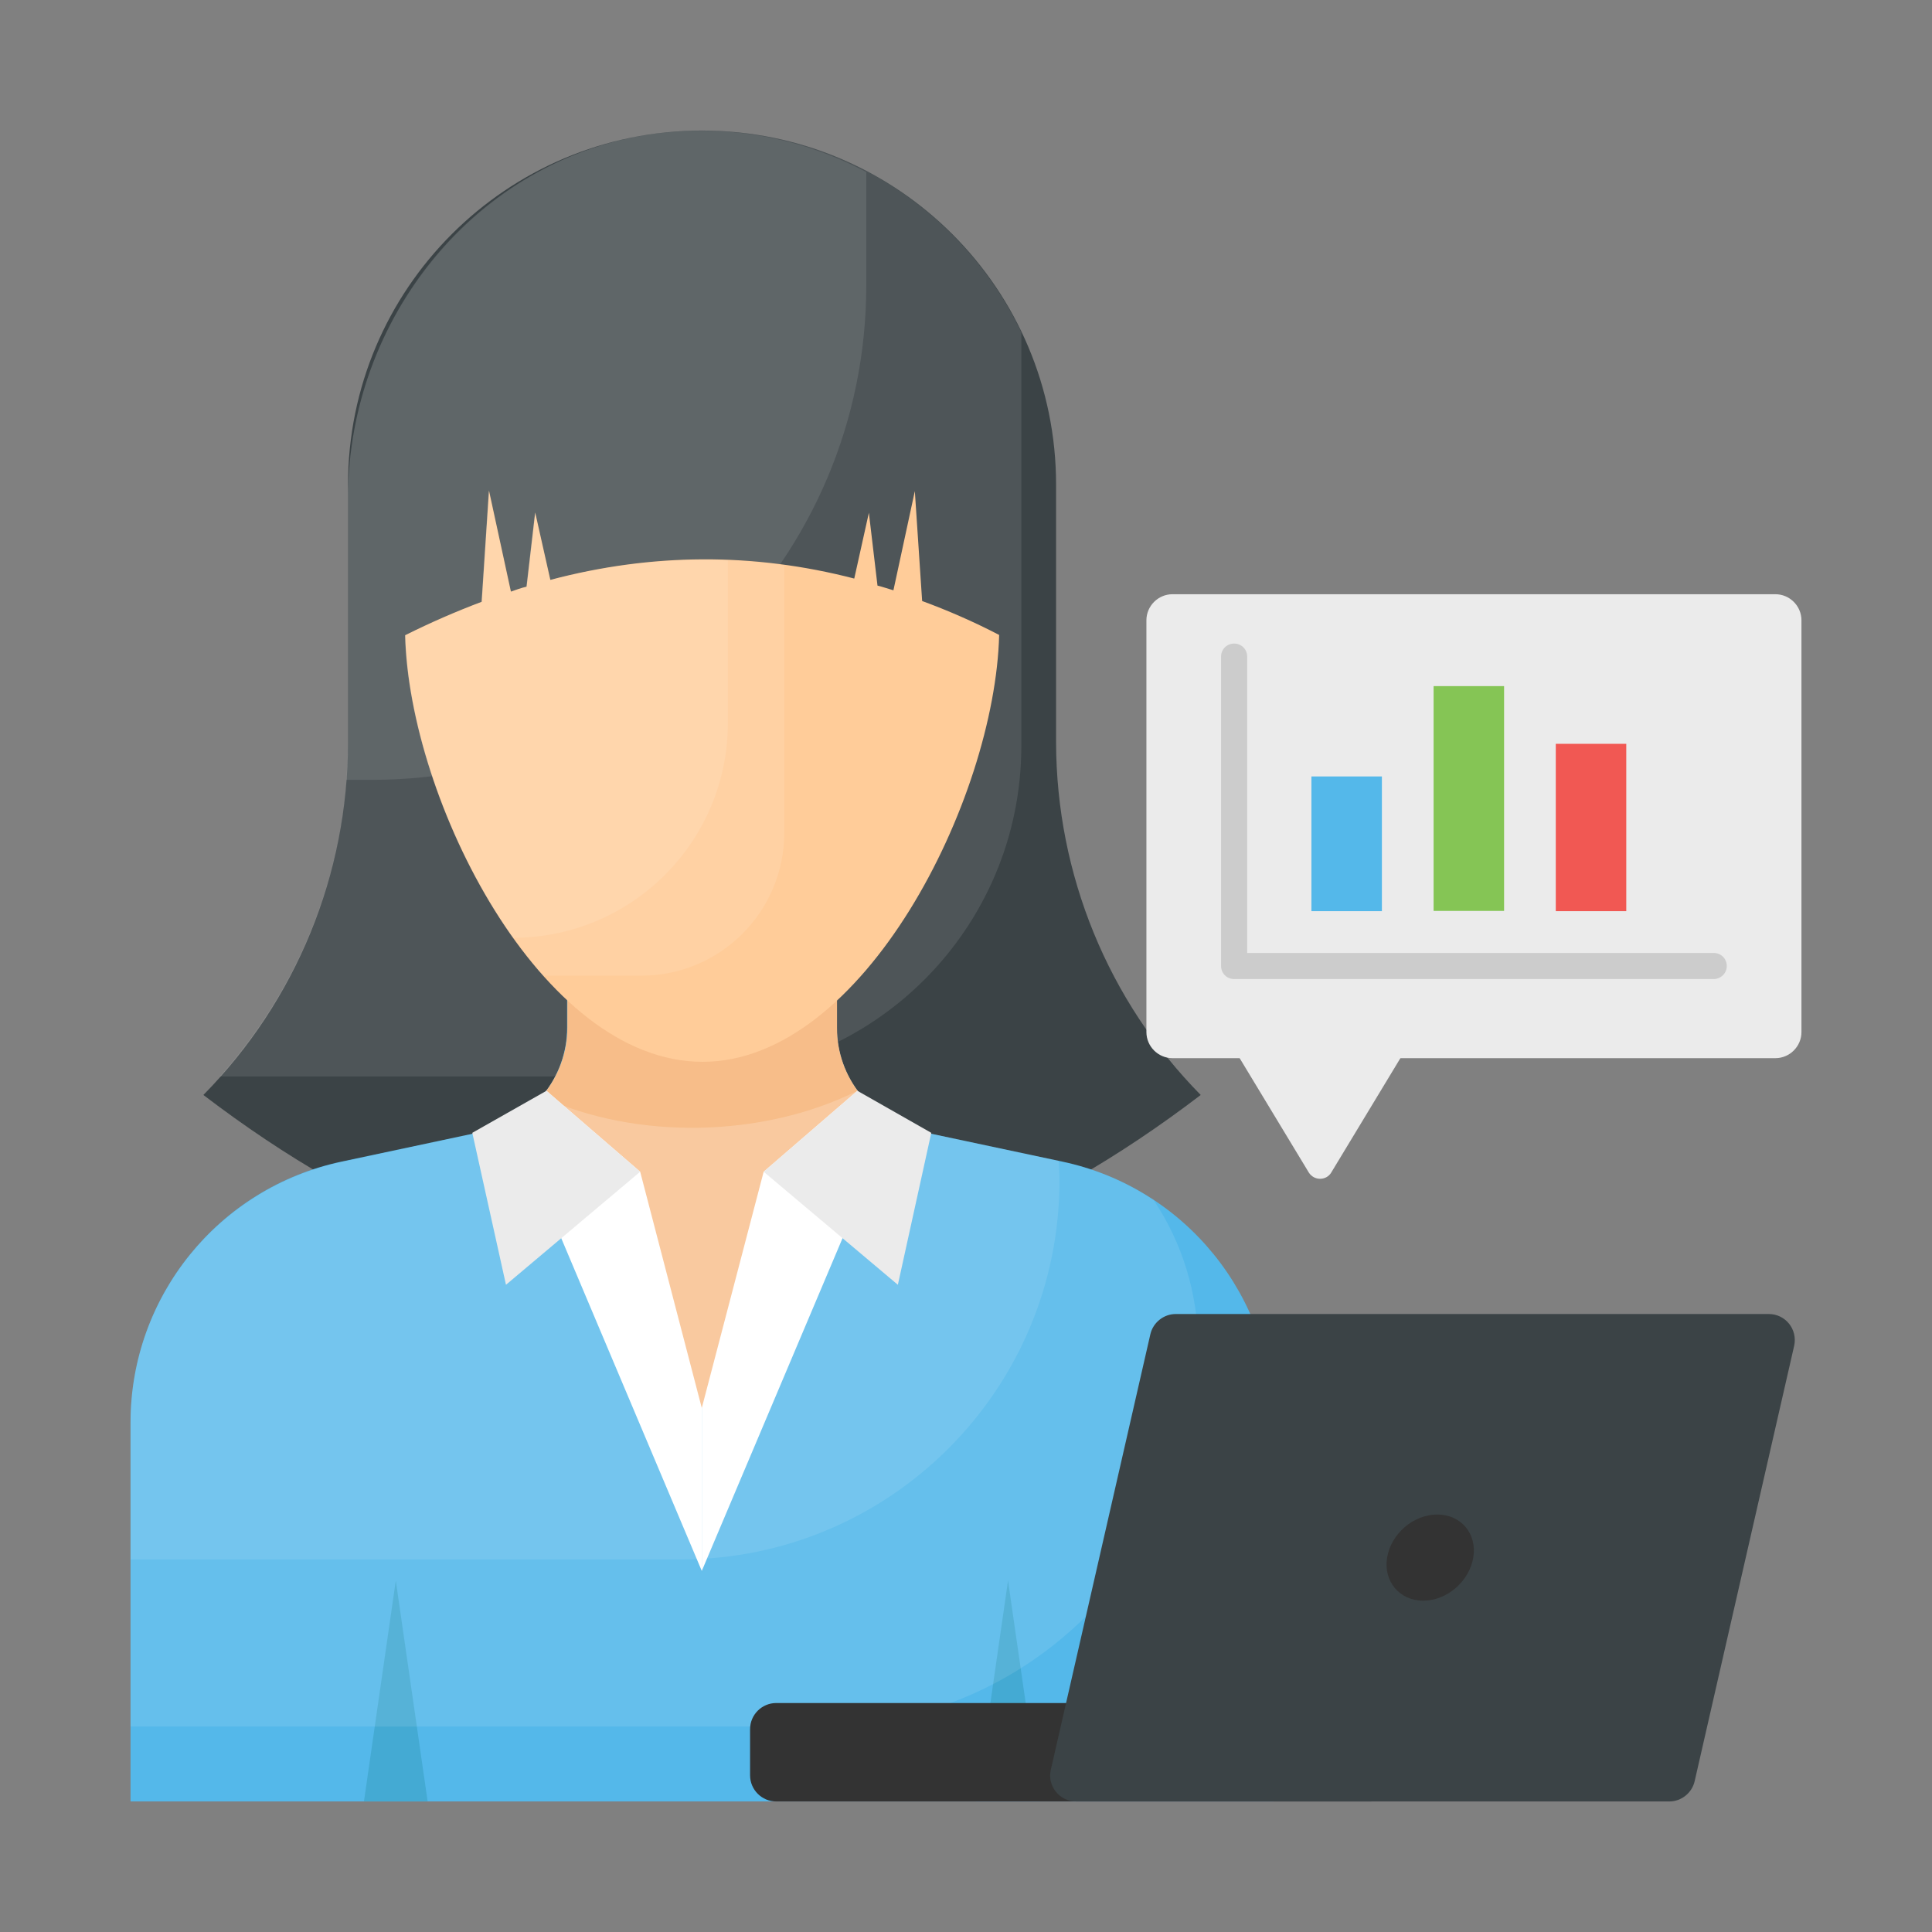
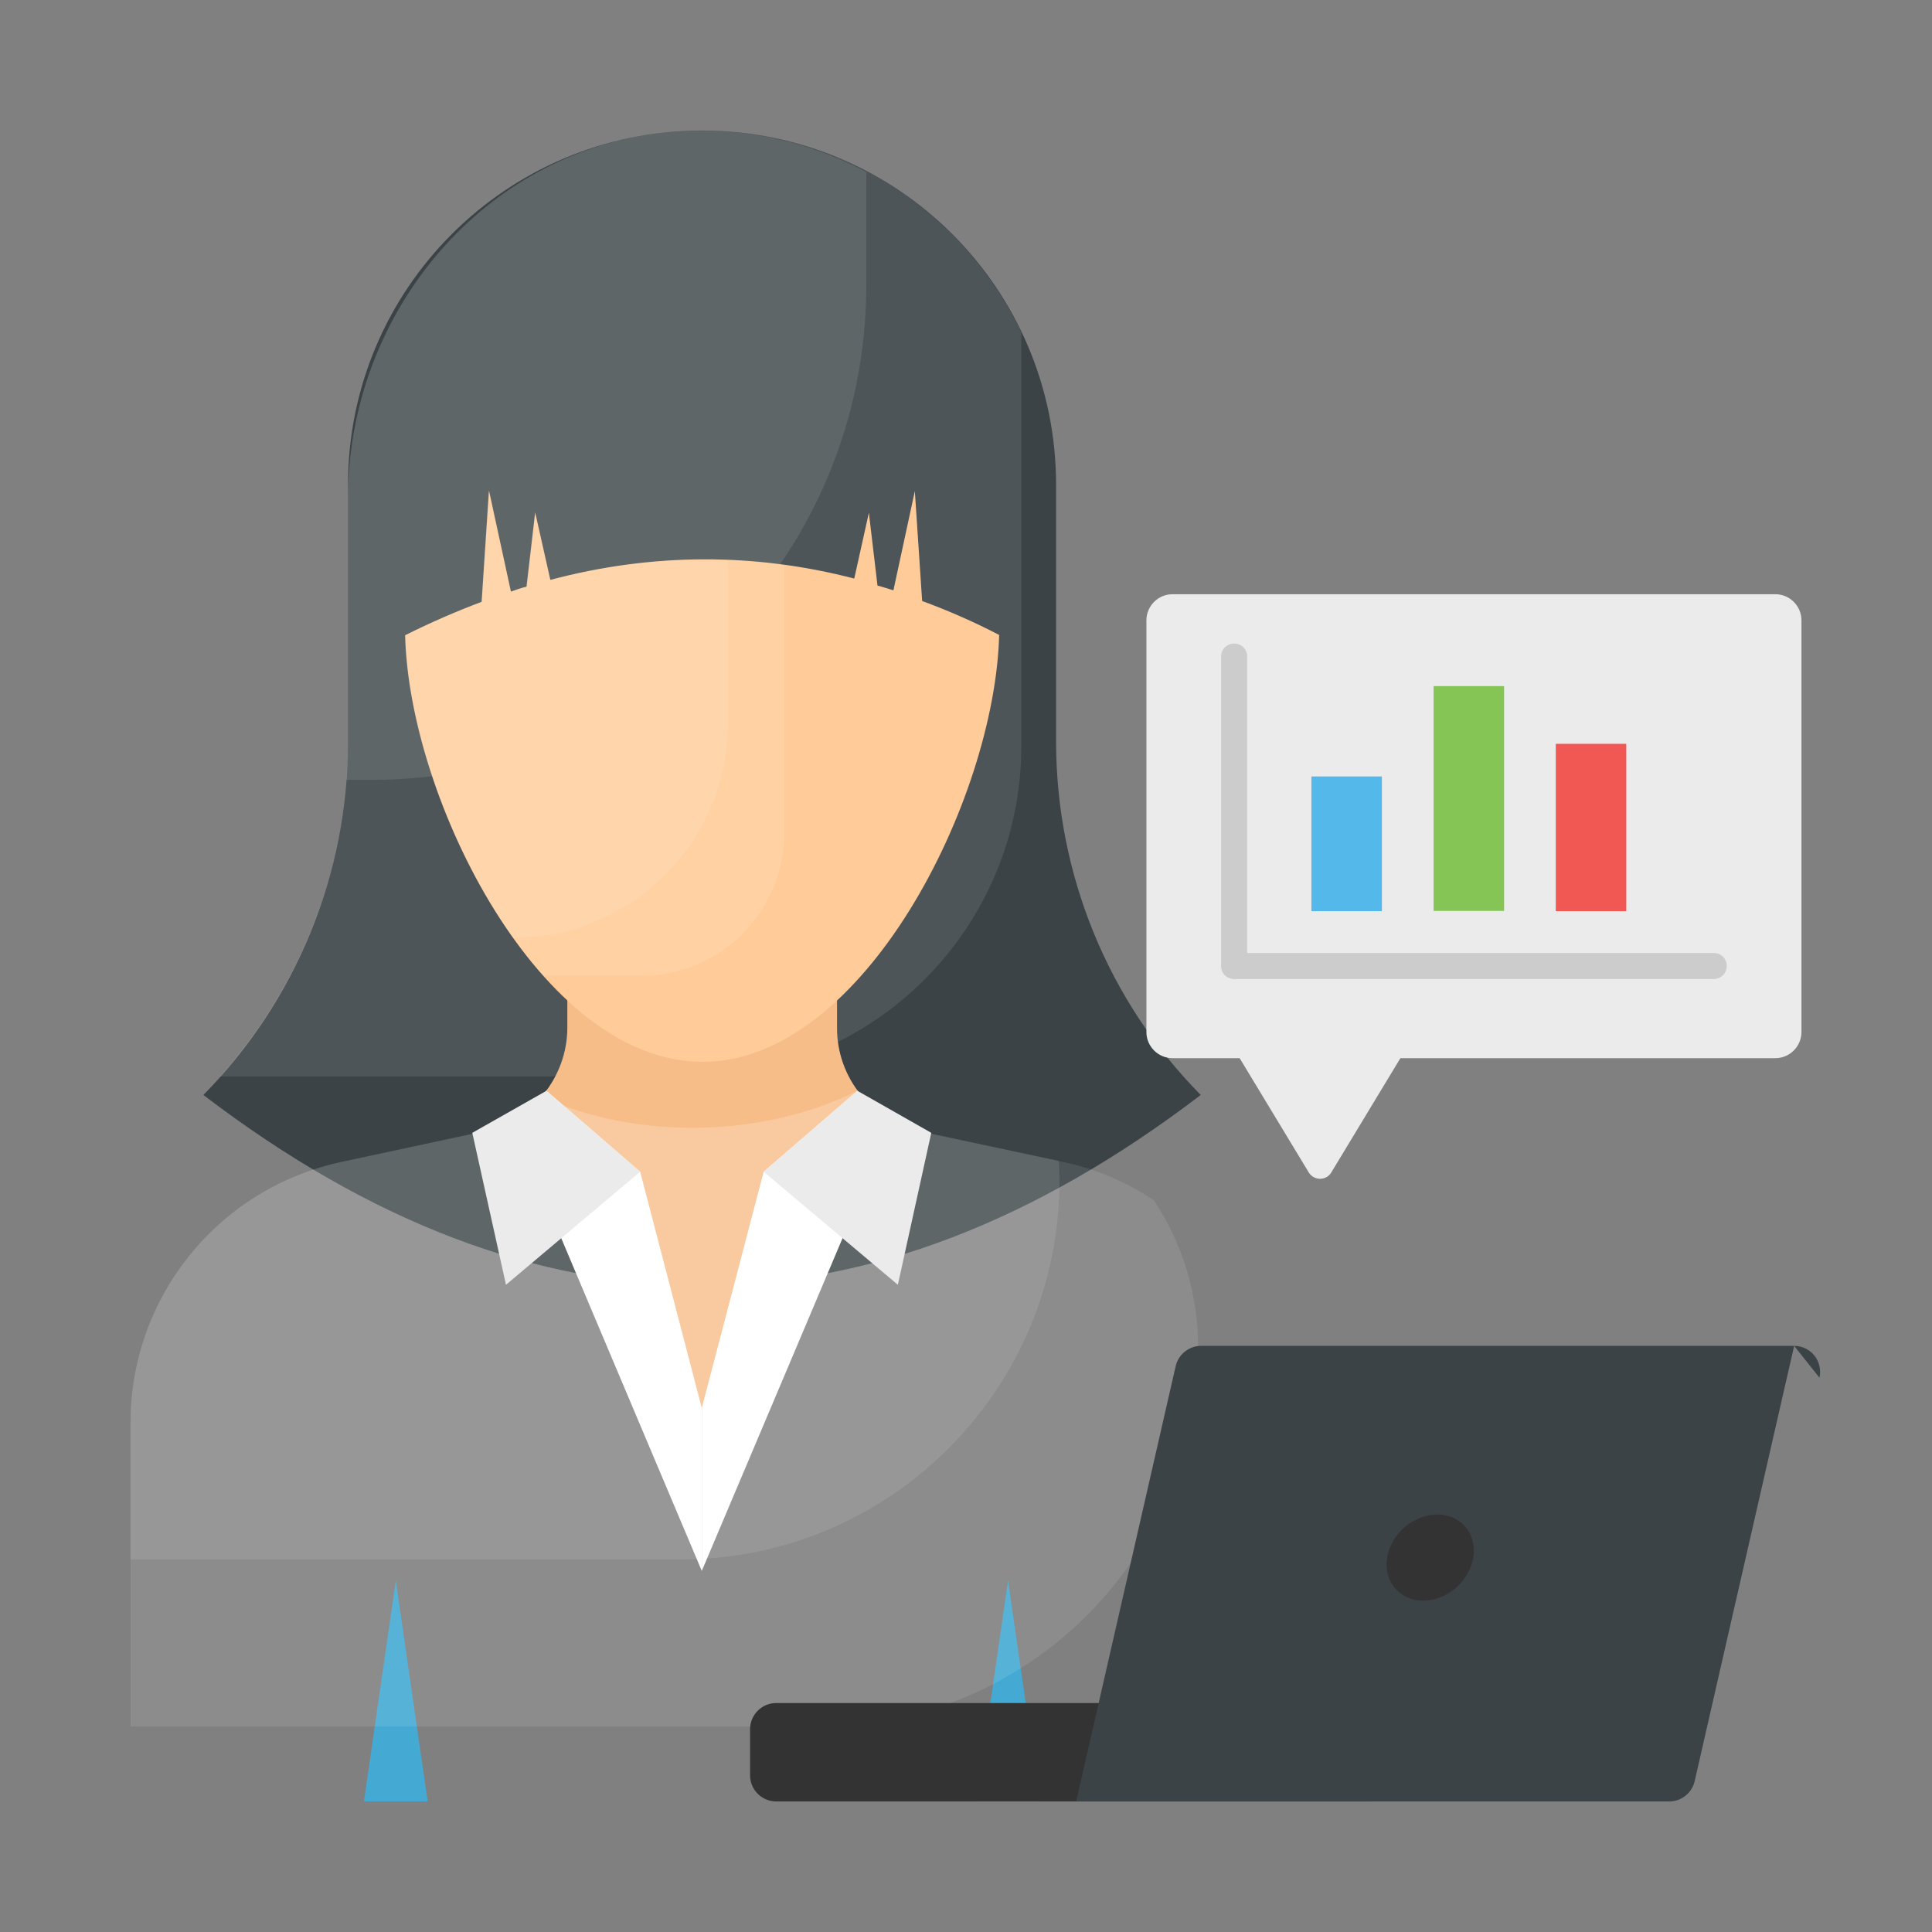
<svg xmlns="http://www.w3.org/2000/svg" id="Layer_1" height="512" viewBox="0 0 74 74" width="512">
  <rect x="0" y="0" width="74" height="74" fill="#808080" stroke="none" />
  <g>
    <g>
      <path d="m45.99 41.94c-12.73 9.72-25.46 9.72-38.2 0 3.55-3.6 5.54-8.46 5.54-13.52v-9.86c0-7.49 6.07-13.56 13.56-13.56 7.49 0 13.56 6.07 13.56 13.56v9.87c.01 5.06 1.99 9.91 5.54 13.51z" fill="#3b4346" />
      <path d="m39.12 12.73c-2.31-4.82-7.36-8.08-13.14-7.7-7.21.47-12.65 6.82-12.65 14.05v9.34c0 4.74-1.77 9.29-4.91 12.81h18.03c7 0 12.67-5.67 12.67-12.67z" fill="#fff" opacity=".1" />
      <path d="m33.18 6.59c-2.38-1.26-5.17-1.86-8.14-1.46-6.81.92-11.71 7.08-11.71 13.95v9.34c0 .49-.03.97-.07 1.45h.98c10.46 0 18.94-8.48 18.94-18.94z" fill="#fff" opacity=".1" />
      <g>
-         <path d="m48.77 69v-14.52c0-4.82-3.37-8.99-8.09-9.99l-5.41-1.15c-1.88-.4-3.22-2.06-3.22-3.98v-7.71h-10.33v7.71c0 1.92-1.34 3.58-3.22 3.98l-5.41 1.15c-4.72 1-8.09 5.17-8.09 9.99v14.52z" fill="#54b8ea" />
        <path d="m35.27 43.34c-2.71 1.16-5.66 10.55-8.38 10.59-2.87.03-5.51-9.36-8.39-10.59 1.87-.4 3.23-2.07 3.23-3.98v-7.71h10.33v7.71c-.01 1.91 1.33 3.58 3.21 3.98z" fill="#f7bd89" />
        <g fill="#44aad3">
          <path d="m39.83 69h-2.44l1.22-8.46z" />
          <path d="m16.38 69h-2.44l1.22-8.46z" />
        </g>
      </g>
      <path d="m44.19 45.97c-1.05-.7-2.23-1.21-3.51-1.47l-5.42-1.16c-1-.22-1.85-.79-2.42-1.56-3.62 1.8-8.47 1.9-12.11.22-.56.66-1.33 1.15-2.23 1.34l-5.4 1.16c-4.71 1-8.1 5.15-8.1 9.99v11.64h26.36c8.02 0 14.53-6.51 14.53-14.53 0-2.06-.61-4-1.7-5.63z" fill="#fff" opacity=".1" />
      <path d="m40.55 44.46-5.28-1.12c-1-.22-1.85-.79-2.42-1.56-3.62 1.8-8.47 1.9-12.11.22-.56.66-1.33 1.15-2.23 1.34l-5.41 1.16c-4.71 1-8.1 5.15-8.1 9.99v5.24h21.07c8.01 0 14.51-6.5 14.51-14.51 0-.25-.02-.51-.03-.76z" fill="#fff" opacity=".1" />
      <g>
        <path d="m38.27 24.32c-.16 6.29-5.19 16.35-11.36 16.35-6.2 0-11.24-10.04-11.39-16.34.98-.49 1.95-.91 2.93-1.28l.28-4.26.84 3.87c.19-.07.39-.14.6-.19l.33-2.84.58 2.58c3.89-1.03 7.78-1.05 11.64-.05l.56-2.52.33 2.79c.21.05.4.12.61.18l.82-3.8.28 4.21c.98.36 1.97.79 2.95 1.3z" fill="#fc9" />
      </g>
      <g fill="#fff">
        <path d="m30.04 31.89v-10.24c-2.98-.41-5.97-.23-8.97.57l-.58-2.58-.33 2.84c-.21.05-.4.12-.6.19l-.84-3.87-.28 4.26c-.98.37-1.95.79-2.93 1.28.1 4.01 2.18 9.54 5.29 13.03h3.76c3.03 0 5.48-2.45 5.48-5.48z" opacity=".1" />
        <path d="m27.88 21.46c-2.27-.09-4.54.15-6.81.76l-.58-2.58-.33 2.84c-.21.05-.4.12-.6.19l-.84-3.87-.28 4.26c-.98.37-1.95.79-2.93 1.28.09 3.49 1.68 8.14 4.14 11.58 4.54 0 8.23-3.68 8.23-8.23z" opacity=".1" />
        <path d="m26.88 60.17-7.16-16.95 1.21-1.44 3.59 3.1 2.36 9.05z" />
        <path d="m26.88 60.17 7.17-16.95-1.21-1.44-3.59 3.1-2.37 9.05z" />
      </g>
      <path d="m20.93 41.78-2.84 1.61 1.29 5.82 5.14-4.33z" fill="#ebebeb" />
      <path d="m32.84 41.78 2.83 1.61-1.28 5.82-5.14-4.33z" fill="#ebebeb" />
    </g>
    <g>
      <path d="m53.5 66.23v1.77c0 .55-.45 1-1 1h-22.77c-.55 0-1-.45-1-1v-1.77c0-.55.45-1 1-1h22.77c.56 0 1 .45 1 1z" fill="#333" />
-       <path d="m68.72 51.55-3.81 16.67c-.1.45-.51.78-.97.78h-22.72c-.64 0-1.12-.6-.97-1.22l3.81-16.67c.1-.45.51-.78.97-.78h22.72c.64 0 1.11.59.97 1.22z" fill="#3b4346" />
+       <path d="m68.72 51.55-3.81 16.67c-.1.45-.51.78-.97.78h-22.72l3.81-16.67c.1-.45.51-.78.97-.78h22.72c.64 0 1.11.59.97 1.22z" fill="#3b4346" />
      <path d="m56.43 59.66c-.15.9-1 1.65-1.92 1.65-.91 0-1.53-.75-1.38-1.65.15-.91 1-1.65 1.92-1.65s1.53.74 1.38 1.65z" fill="#333" />
    </g>
    <g>
      <g>
        <path d="m69 23.76v15.77c0 .55-.45 1-1 1h-23.09c-.55 0-1-.45-1-1v-15.77c0-.55.45-1 1-1h23.09c.55 0 1 .45 1 1z" fill="#ebebeb" />
      </g>
      <g>
        <path d="m53.85 40.18-2.86 4.73c-.19.32-.66.32-.86 0l-2.86-4.73z" fill="#ebebeb" />
      </g>
      <g>
        <path d="m65.64 37.5h-18.37c-.28 0-.5-.22-.5-.5v-11.85c0-.28.22-.5.5-.5s.5.22.5.5v11.35h17.87c.28 0 .5.22.5.5s-.23.5-.5.5z" fill="#ccc" />
      </g>
      <g>
        <path d="m50.23 29.74h2.7v5.16h-2.7z" fill="#54b8ea" />
      </g>
      <g>
        <path d="m54.91 26.28h2.7v8.61h-2.7z" fill="#85c555" />
      </g>
      <g>
        <path d="m59.59 28.49h2.7v6.41h-2.7z" fill="#f15853" />
      </g>
    </g>
  </g>
</svg>